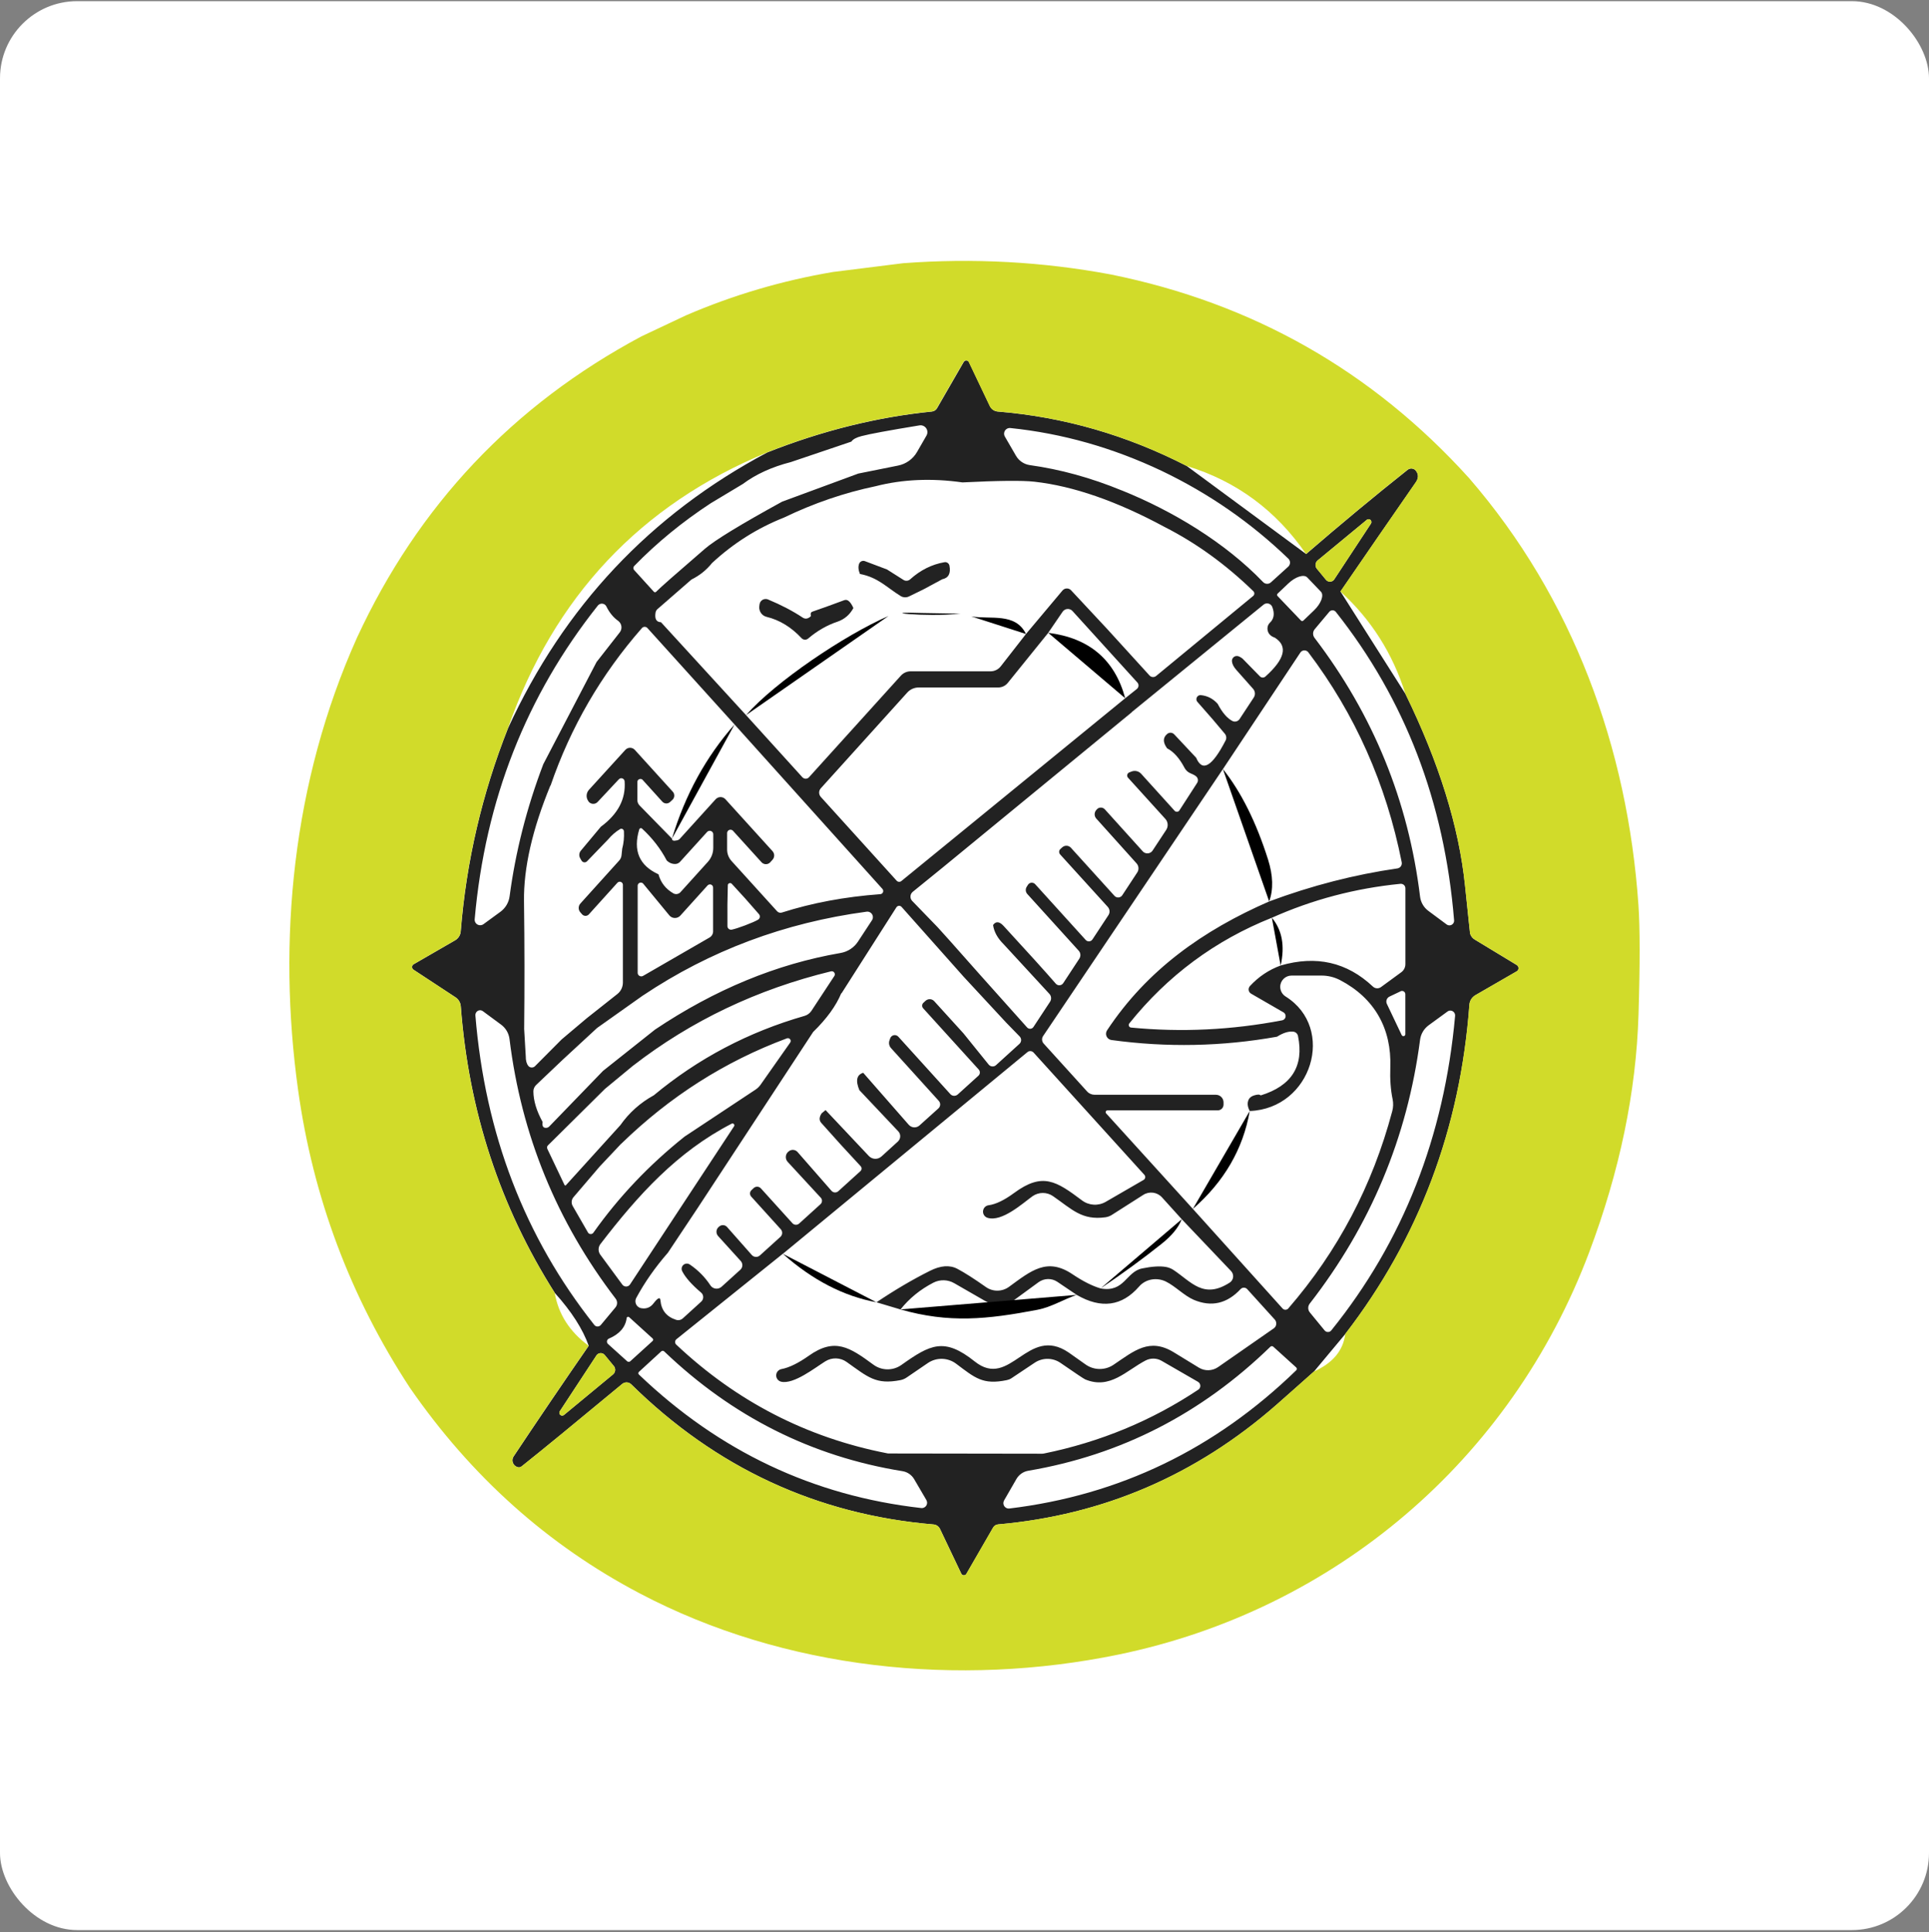
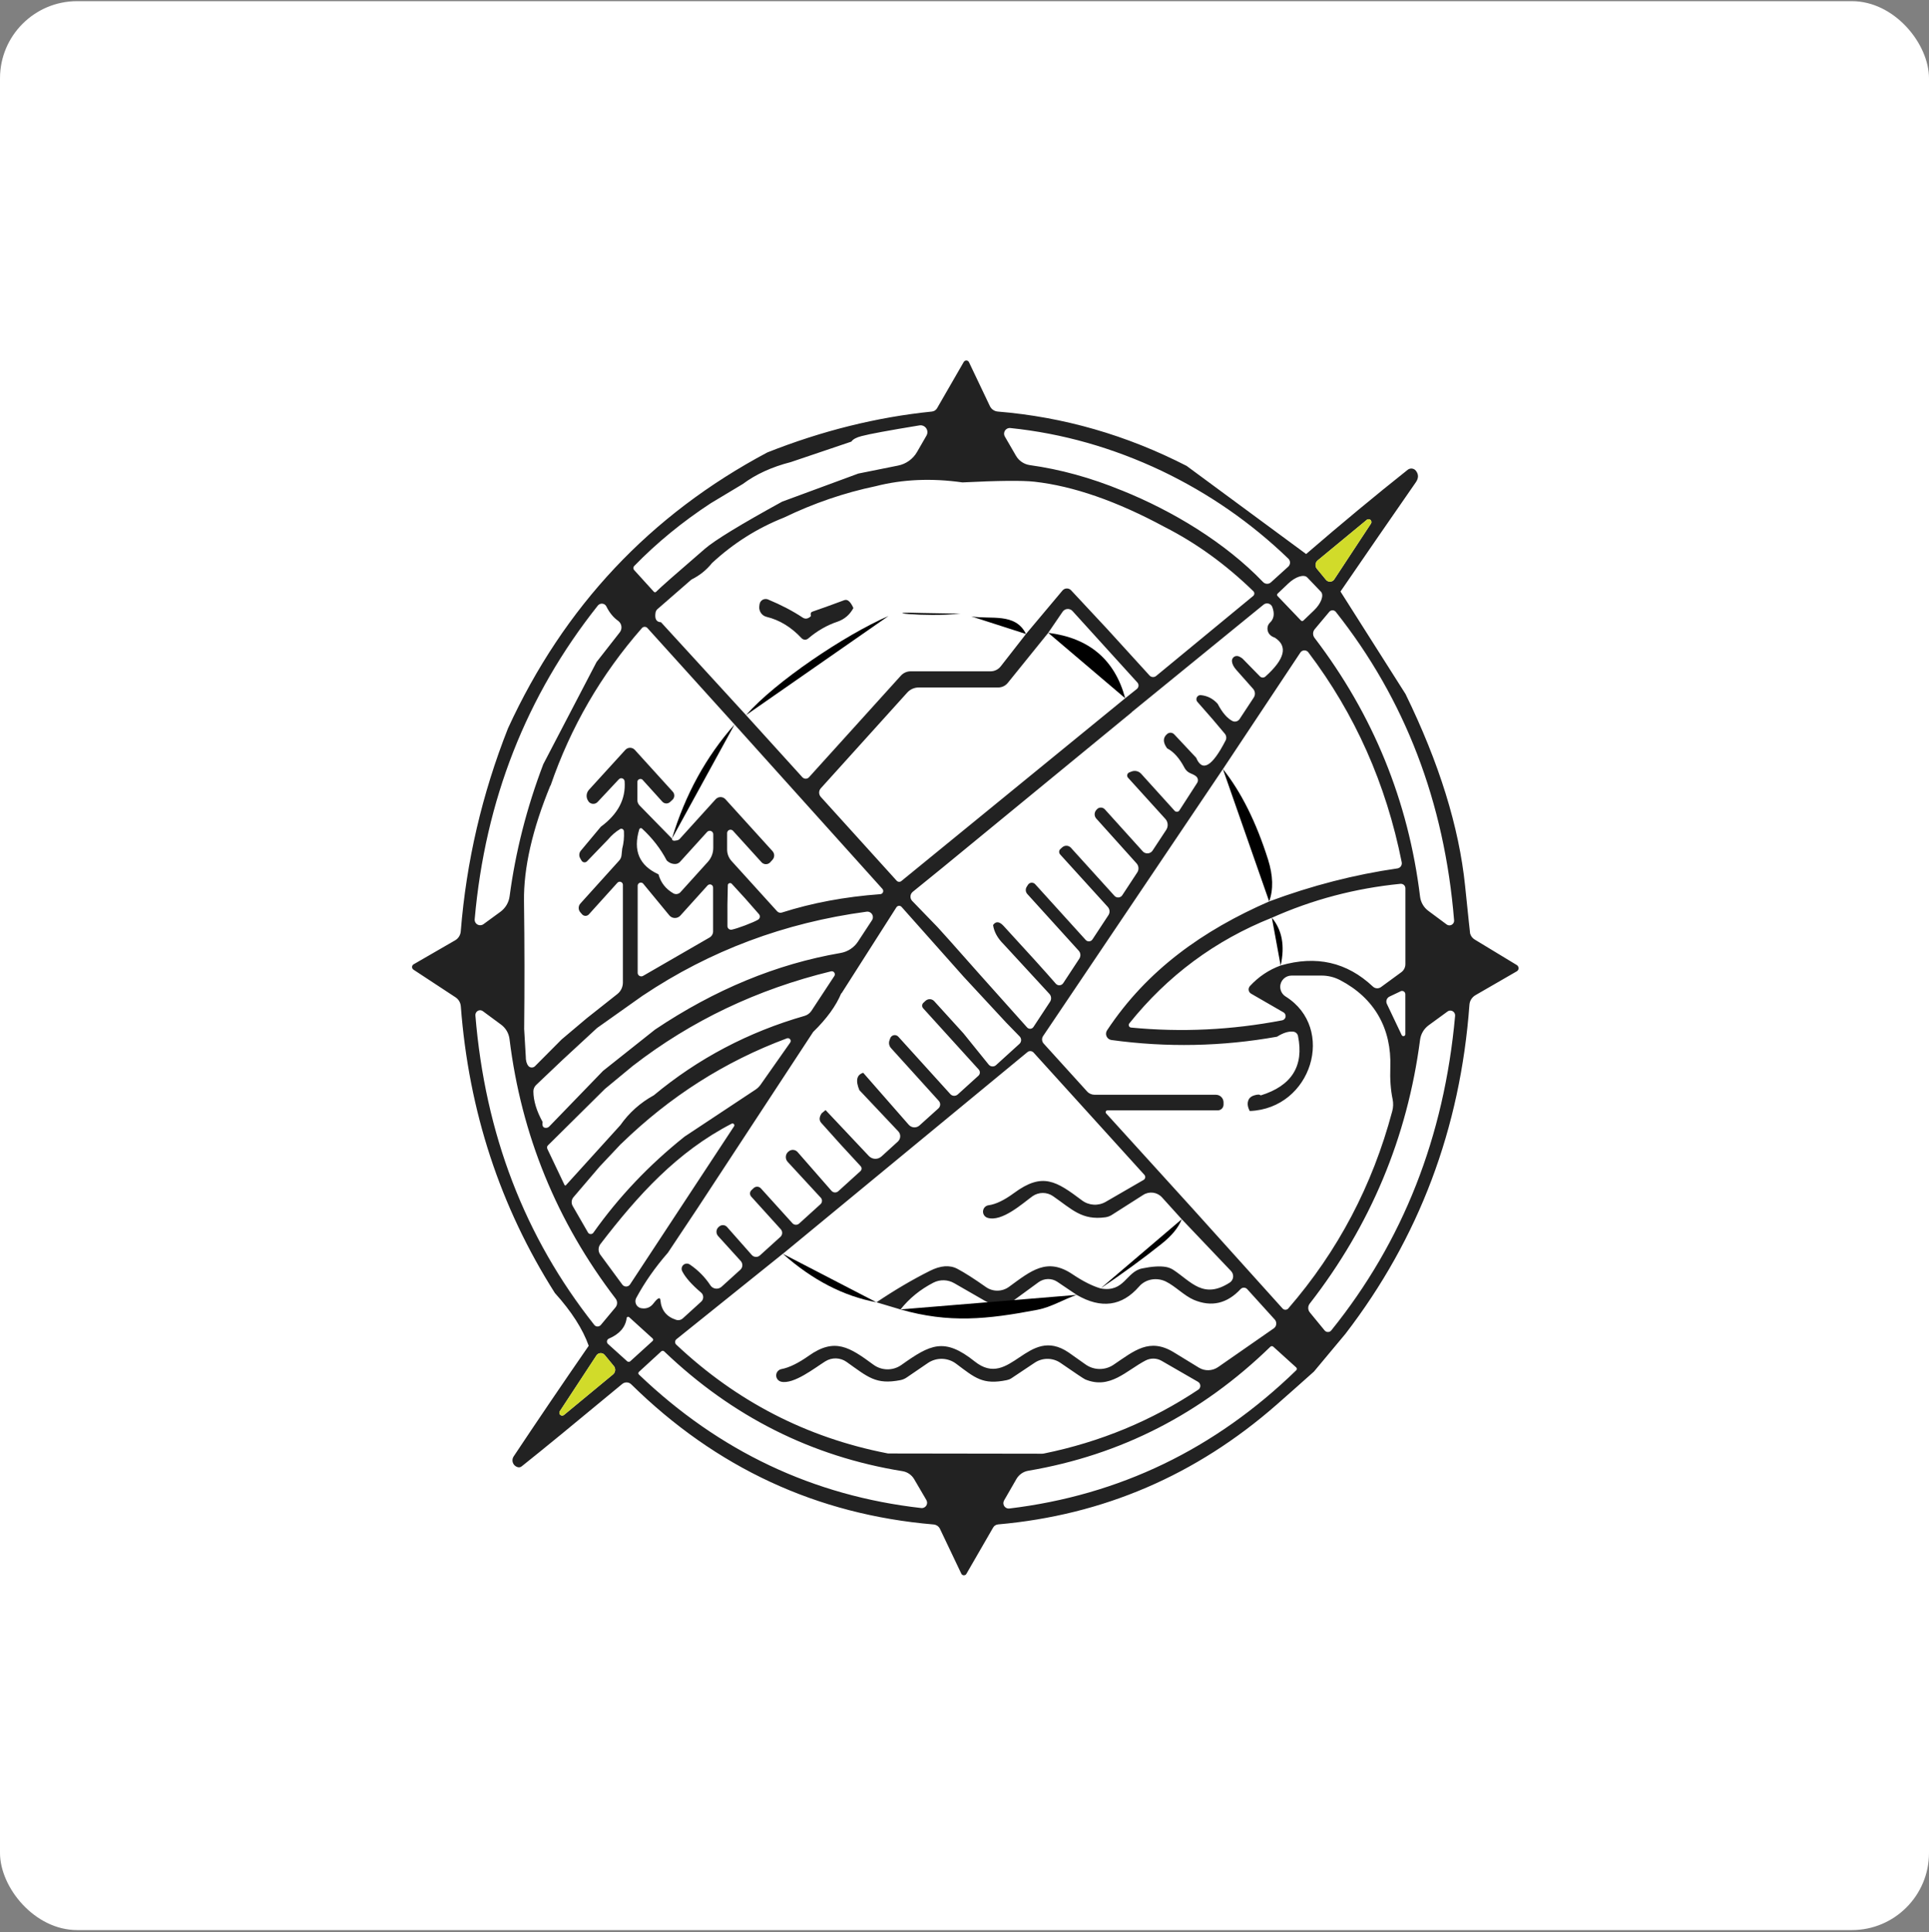
<svg xmlns="http://www.w3.org/2000/svg" width="600" height="601" viewBox="0 0 600 601" fill="none">
  <rect x="0" y="0" width="600" height="601" fill="#808080" stroke="none" />
  <rect y="0.362" width="600" height="600" rx="24" fill="white" />
  <path d="M369.135 144.956L406.265 172.336C417.195 162.906 427.725 154.176 437.835 146.146C438.615 145.516 439.765 145.636 440.395 146.416C440.415 146.436 440.425 146.456 440.445 146.486C441.275 147.586 441.255 148.766 440.375 150.026C432.765 160.986 424.955 172.316 416.945 183.996L437.175 215.876C447.645 237.306 453.815 257.196 455.705 275.546C456.715 285.296 457.225 290.236 457.265 290.366C457.485 291.166 457.995 291.846 458.705 292.256L471.775 300.176C472.315 300.506 472.495 301.206 472.185 301.736C472.085 301.906 471.945 302.036 471.775 302.136L458.925 309.556C457.845 310.186 457.145 311.296 457.055 312.526C454.235 351.036 441.365 385.166 418.465 414.926L408.695 426.636C405.165 429.796 401.285 433.246 397.035 436.976C372.015 458.886 343.145 471.286 310.435 474.176C309.785 474.236 309.215 474.606 308.905 475.156L300.575 489.586C300.325 490.006 299.775 490.136 299.355 489.886C299.205 489.796 299.085 489.666 299.015 489.516L292.385 475.586C292.015 474.796 291.255 474.276 290.395 474.196C254.105 471.116 222.755 456.586 196.345 430.606C195.585 429.856 194.375 429.806 193.545 430.486C178.925 442.616 168.535 451.136 162.355 456.046C161.955 456.386 161.535 456.496 161.085 456.386C159.895 456.086 159.165 454.886 159.465 453.706C159.525 453.456 159.635 453.226 159.775 453.016C167.085 442.026 174.865 430.556 183.115 418.616C181.275 413.416 177.765 407.936 172.585 402.196C155.555 375.366 145.805 345.646 143.335 313.036C143.255 311.886 142.645 310.846 141.685 310.216L128.615 301.626C128.165 301.326 128.035 300.726 128.325 300.266C128.415 300.136 128.525 300.026 128.665 299.946L141.545 292.506C142.565 291.926 143.225 290.876 143.315 289.706C145.055 267.976 149.955 246.916 158.015 226.536C175.395 188.686 202.285 160.076 238.685 140.726C255.685 133.996 272.735 129.756 289.865 128.016C290.525 127.956 291.125 127.576 291.465 126.986L299.775 112.576C300.035 112.146 300.585 111.996 301.025 112.256C301.185 112.346 301.305 112.486 301.385 112.646L307.895 126.316C308.345 127.276 309.275 127.926 310.335 128.016C330.805 129.696 350.425 135.336 369.175 144.966L369.135 144.956ZM264.815 137.366L245.975 143.736C240.105 145.236 235.125 147.506 231.035 150.556L221.075 156.536C212.205 162.346 204.265 168.856 197.255 176.066C196.925 176.406 196.915 176.946 197.235 177.306L203.385 184.076C203.545 184.266 203.845 184.286 204.045 184.116C204.055 184.106 204.075 184.096 204.085 184.076C205.155 182.956 210.215 178.496 219.265 170.696C222.345 168.036 230.345 163.146 243.275 156.046L266.975 147.306L279.355 144.816C281.835 144.316 283.985 142.776 285.245 140.576L288.185 135.476C288.765 134.456 288.415 133.156 287.385 132.566C286.965 132.326 286.475 132.236 286.005 132.316C276.395 133.896 270.395 135.006 268.005 135.646C266.375 136.056 265.315 136.626 264.825 137.346L264.815 137.366ZM348.925 152.546C364.745 158.916 381.075 168.756 392.875 181.056C393.535 181.736 394.605 181.776 395.295 181.156L400.685 176.276C401.395 175.636 401.445 174.546 400.805 173.846C400.785 173.816 400.755 173.796 400.725 173.766C389.135 162.596 376.015 153.496 361.345 146.476C346.125 139.266 330.435 134.816 314.285 133.146C313.315 133.036 312.435 133.736 312.325 134.706C312.285 135.086 312.365 135.466 312.555 135.796L316.005 141.756C316.915 143.336 318.505 144.416 320.315 144.676C329.775 145.986 339.315 148.606 348.915 152.556L348.925 152.546ZM272.405 151.226C262.635 153.266 253.115 156.526 243.845 160.996C235.545 164.286 228.085 168.996 221.465 175.146C219.725 177.316 217.595 179.026 215.075 180.266L204.515 189.456C204.175 189.746 203.955 190.156 203.895 190.606C203.595 192.516 204.155 193.506 205.595 193.546L232.045 222.436L249.565 241.756C250.095 242.336 250.975 242.376 251.545 241.866C251.585 241.836 251.615 241.796 251.645 241.756L280.175 210.206C280.955 209.326 282.065 208.816 283.235 208.816H308.105C309.335 208.816 310.485 208.256 311.245 207.306L319.125 197.206L330.475 183.686C331.115 182.926 332.235 182.826 332.985 183.456C333.045 183.506 333.105 183.556 333.155 183.616L344.385 195.656L357.555 210.116C358.085 210.706 358.995 210.766 359.615 210.256L389.775 185.386C390.205 185.036 390.275 184.406 389.925 183.986C389.905 183.956 389.875 183.926 389.845 183.896C381.305 175.596 372.135 168.956 362.315 163.956C347.395 155.896 333.865 151.186 321.715 149.836C317.995 149.426 310.545 149.496 299.355 150.056C289.765 148.696 280.775 149.086 272.405 151.226ZM426.435 162.856C426.695 162.446 426.575 161.896 426.165 161.636C425.845 161.436 425.445 161.456 425.145 161.686L409.875 174.296C409.075 174.946 408.945 176.116 409.595 176.906C409.595 176.906 409.605 176.926 409.615 176.926L412.435 180.346C412.995 181.026 414.005 181.126 414.695 180.566C414.825 180.466 414.935 180.336 415.025 180.196L426.445 162.846L426.435 162.856ZM397.375 185.406L404.655 193.016C404.855 193.226 405.185 193.236 405.395 193.036L408.695 189.876C410.925 187.746 411.895 185.136 410.855 184.046L406.615 179.616C405.565 178.536 402.925 179.386 400.705 181.506L397.375 184.666C397.175 184.876 397.175 185.206 397.375 185.406ZM168.945 237.786L185.555 205.926L192.765 196.706C193.625 195.616 193.435 194.036 192.345 193.176C192.315 193.156 192.295 193.136 192.265 193.116C190.765 192.046 189.545 190.556 188.605 188.636C188.215 187.856 187.265 187.546 186.485 187.936C186.275 188.036 186.095 188.196 185.945 188.376C163.685 216.396 150.915 248.916 147.645 285.946C147.565 286.896 148.275 287.726 149.225 287.796C149.635 287.826 150.045 287.716 150.375 287.476L155.645 283.626C157.235 282.466 158.275 280.696 158.515 278.746C160.355 264.946 163.825 251.286 168.955 237.786H168.945ZM352.065 221.526L293.035 269.996L283.895 277.416C283.075 278.096 282.955 279.326 283.645 280.146C283.675 280.176 283.695 280.206 283.725 280.236L291.625 288.396L295.315 292.486L304.745 303.116L319.465 319.586C319.935 320.106 320.735 320.146 321.245 319.686C321.325 319.616 321.395 319.536 321.455 319.436L326.605 311.606C327.105 310.846 327.035 309.836 326.415 309.166L312.145 293.676C310.275 291.826 309.195 289.846 308.885 287.736C309.765 286.496 310.865 286.596 312.185 288.046C319.735 296.246 325.135 302.226 328.395 305.976C328.925 306.586 329.845 306.646 330.455 306.106C330.555 306.016 330.645 305.916 330.715 305.806L335.715 298.196C336.215 297.416 336.145 296.406 335.525 295.726L319.535 278.086C318.965 277.456 318.905 276.516 319.365 275.816L319.745 275.216C320.165 274.556 321.045 274.376 321.715 274.806C321.815 274.876 321.915 274.956 321.995 275.046L337.695 292.376C338.195 292.926 339.035 292.966 339.575 292.476C339.665 292.396 339.735 292.306 339.805 292.206L344.755 284.686C345.295 283.886 345.215 282.816 344.565 282.096L329.745 265.776C329.305 265.266 329.345 264.516 329.845 264.076L330.395 263.576C331.175 262.866 332.385 262.916 333.095 263.696L346.665 278.676C347.245 279.296 348.215 279.326 348.835 278.756C348.925 278.676 348.995 278.586 349.065 278.486L353.735 271.376C354.315 270.506 354.225 269.336 353.515 268.556L340.995 254.626C340.285 253.836 340.315 252.626 341.065 251.876L341.115 251.826C341.675 251.106 342.725 250.996 343.455 251.566C343.525 251.626 343.595 251.686 343.655 251.756L355.455 264.826C356.185 265.616 357.405 265.666 358.195 264.936C358.305 264.836 358.405 264.716 358.495 264.586L362.735 258.146C363.435 257.076 363.335 255.666 362.475 254.726L350.865 241.916C350.475 241.496 350.515 240.846 350.945 240.456C351.045 240.366 351.165 240.296 351.295 240.246L352.035 239.956C353.065 239.596 354.205 239.876 354.935 240.676L365.375 252.216C365.725 252.596 366.315 252.616 366.695 252.266C366.745 252.216 366.795 252.156 366.835 252.096L372.365 243.526C372.755 242.906 372.665 242.106 372.145 241.586C371.885 241.296 371.285 240.956 370.325 240.556C369.525 240.236 368.865 239.636 368.455 238.876C366.875 235.856 365.065 233.826 363.025 232.776C361.665 230.906 361.685 229.406 363.075 228.276C363.725 227.746 364.675 227.816 365.255 228.446L372.055 235.696C373.965 240.256 377.025 238.466 381.225 230.306C381.555 229.636 381.465 228.836 380.985 228.246L377.175 223.726L372.455 218.336C371.985 217.816 372.035 217.016 372.555 216.546C372.825 216.306 373.175 216.196 373.525 216.226C375.585 216.436 377.325 217.336 378.745 218.926C380.165 221.636 381.685 223.416 383.315 224.266C384.095 224.656 385.045 224.416 385.545 223.696L389.975 216.966C390.515 216.126 390.435 215.036 389.785 214.286L384.545 208.376C383.715 207.446 383.265 206.556 383.185 205.696C383.125 204.856 383.755 204.116 384.585 204.056C384.685 204.056 384.785 204.056 384.885 204.056C385.285 204.106 385.815 204.366 386.465 204.846L391.895 210.396C392.345 210.866 393.095 210.886 393.595 210.446C399.655 205.016 400.645 200.986 396.535 198.356C395.055 197.846 394.285 196.916 394.235 195.576C394.205 194.866 394.485 194.176 395.005 193.686C396.265 192.506 396.515 190.886 395.745 188.826C395.405 187.926 394.405 187.466 393.515 187.796C393.335 187.866 393.165 187.956 393.015 188.086L352.055 221.476L352.065 221.526ZM326.045 196.846L313.475 212.406C312.745 213.316 311.645 213.846 310.485 213.846H285.755C284.415 213.846 283.125 214.406 282.215 215.406L255.305 245.206C254.615 245.966 254.615 247.126 255.305 247.886L278.905 273.956C279.285 274.366 279.925 274.416 280.365 274.056L349.975 217.206L353.615 214.306C354.205 213.816 354.305 212.956 353.825 212.366C353.815 212.346 353.795 212.336 353.785 212.316L333.605 190.076C332.885 189.266 331.635 189.206 330.835 189.926C330.715 190.036 330.605 190.156 330.515 190.286L326.035 196.846H326.045ZM415.495 190.336C415.055 189.766 414.245 189.676 413.665 190.116C413.595 190.166 413.535 190.226 413.485 190.286L408.935 195.716C408.285 196.486 408.265 197.596 408.865 198.396C427.135 222.336 438.085 249.186 441.705 278.946C441.935 280.706 442.865 282.296 444.295 283.346L449.965 287.556C450.615 288.036 451.525 287.896 452.005 287.246C452.215 286.966 452.315 286.616 452.285 286.266C449.285 249.486 437.025 217.506 415.495 190.326V190.336ZM171.195 244.336C165.575 257.996 162.845 269.996 162.985 280.336C163.165 293.806 163.175 307.046 163.035 320.076L163.535 328.546C163.515 329.886 163.795 330.896 164.345 331.566C164.835 332.156 165.715 332.226 166.305 331.736C166.335 331.716 166.355 331.686 166.385 331.666L174.695 323.316L182.495 316.736L192.025 309.196C193.115 308.336 193.745 307.016 193.745 305.626V275.276C193.765 274.736 193.335 274.286 192.795 274.266C192.505 274.266 192.215 274.386 192.025 274.606L183.165 284.416C182.645 284.996 181.755 285.046 181.175 284.526C181.135 284.486 181.095 284.456 181.065 284.416L180.535 283.816C179.815 283.026 179.815 281.826 180.535 281.036L192.595 267.676C192.995 267.226 193.255 266.666 193.315 266.076L193.535 263.996C193.995 262.276 194.175 260.456 194.065 258.536C194.025 258.086 193.645 257.756 193.205 257.786C193.085 257.786 192.965 257.836 192.865 257.896C191.505 258.706 190.255 259.796 189.105 261.156L182.595 267.906C182.185 268.336 181.505 268.346 181.075 267.936C181.005 267.866 180.945 267.796 180.895 267.716L180.465 266.976C180.025 266.216 180.105 265.256 180.685 264.586L186.885 257.166C192.215 253.236 194.685 248.536 194.285 243.046C194.235 242.466 193.735 242.036 193.165 242.076C192.905 242.096 192.665 242.216 192.485 242.406L185.875 249.466C185.175 250.206 184.005 250.236 183.255 249.536C183.175 249.456 183.095 249.366 183.025 249.276L183.005 249.206C182.215 248.136 182.295 246.656 183.195 245.666L194.515 233.246C195.255 232.436 196.515 232.386 197.325 233.126C197.375 233.166 197.415 233.216 197.465 233.266L209.265 246.266C209.935 246.996 209.875 248.146 209.135 248.816C209.135 248.816 209.135 248.816 209.125 248.816L208.405 249.486C207.715 250.106 206.655 250.056 206.015 249.366L199.915 242.616C199.565 242.216 198.965 242.186 198.565 242.536C198.355 242.716 198.235 242.986 198.245 243.266V248.846C198.245 249.476 198.485 250.076 198.915 250.526L209.045 260.886C208.965 261.476 209.495 261.646 210.645 261.386C210.975 261.306 211.275 261.126 211.505 260.856L222.585 248.626C223.345 247.776 224.645 247.706 225.495 248.466C225.555 248.516 225.605 248.566 225.655 248.626L240.285 264.756C240.975 265.516 240.975 266.676 240.285 267.436L239.595 268.206C238.915 268.956 237.745 269.016 236.995 268.336C236.955 268.296 236.905 268.256 236.865 268.206L227.985 258.416C227.585 257.996 226.915 257.976 226.495 258.376C226.295 258.566 226.175 258.836 226.165 259.116V264.266C226.165 265.576 226.655 266.846 227.555 267.836L241.705 283.446C242.075 283.866 242.665 284.026 243.185 283.856C252.585 280.856 262.785 278.946 273.805 278.136C274.345 278.096 274.755 277.636 274.715 277.086C274.705 276.866 274.615 276.666 274.475 276.506L228.515 225.396L201.375 195.356C200.945 194.886 200.225 194.846 199.755 195.276C199.715 195.306 199.685 195.346 199.655 195.376C186.965 209.846 177.495 226.186 171.245 244.376L171.195 244.336ZM380.385 239.216L324.445 322.276C323.965 322.996 324.035 323.946 324.615 324.596L338.115 339.486C338.705 340.156 339.575 340.536 340.485 340.536H378.205C379.515 340.536 380.575 341.596 380.575 342.906V343.576C380.575 344.566 379.785 345.376 378.805 345.376H344.455C344.135 345.386 343.895 345.656 343.905 345.966C343.905 346.096 343.965 346.226 344.055 346.326L371.035 376.036L398.925 407.006C399.365 407.506 400.125 407.546 400.625 407.096C400.665 407.056 400.705 407.026 400.735 406.976C416.115 389.216 426.895 368.776 433.045 345.646C433.375 344.436 433.415 343.166 433.165 341.936C432.555 339.016 432.315 335.706 432.445 332.006C432.875 319.966 427.565 310.486 416.815 304.866C415.035 303.936 413.055 303.456 411.045 303.456H401.735C399.795 303.456 398.205 305.016 398.205 306.956C398.205 308.176 398.835 309.316 399.875 309.966C415.625 319.806 408.035 344.846 388.725 345.586C387.995 344.226 387.885 343.026 388.415 341.976C388.715 341.406 389.265 340.986 390.065 340.736C391.155 340.396 391.835 340.396 392.125 340.736C401.775 337.756 405.645 331.596 403.735 322.256C403.585 321.516 402.955 320.956 402.205 320.896C400.765 320.756 399.105 321.276 397.205 322.476C380.095 325.526 362.935 325.866 345.715 323.506C344.645 323.356 343.895 322.366 344.035 321.306C344.075 321.016 344.185 320.736 344.345 320.486C356.815 301.646 374.245 289.366 394.775 280.396C408.025 275.466 421.315 272.046 434.655 270.126C435.535 269.996 436.135 269.176 436.005 268.286C436.005 268.266 436.005 268.236 435.995 268.216C431.145 243.846 421.465 222.086 406.955 202.916C406.445 202.246 405.485 202.106 404.825 202.606C404.685 202.716 404.565 202.846 404.465 202.986L380.385 239.226V239.216ZM204.825 271.986C205.525 274.536 207.055 276.506 209.425 277.876C210.155 278.296 211.085 278.146 211.655 277.516L220.205 268.056C221.265 266.866 221.855 265.336 221.855 263.746V259.556C221.875 258.946 221.395 258.446 220.785 258.426C220.455 258.426 220.135 258.556 219.915 258.816L211.535 268.056C211.165 268.466 210.665 268.716 210.125 268.746C209.105 268.796 208.185 268.426 207.375 267.646C205.475 264.006 202.915 260.706 199.695 257.736C199.485 257.536 199.145 257.556 198.955 257.766C198.905 257.826 198.865 257.896 198.835 257.976C196.845 264.586 198.835 269.246 204.845 271.976L204.825 271.986ZM231.785 287.836C233.695 287.106 235.045 286.516 235.805 286.066C236.335 285.746 236.505 285.056 236.185 284.516C236.155 284.466 236.125 284.426 236.095 284.386C233.125 280.936 230.305 277.786 227.625 274.926C227.405 274.686 227.135 274.626 226.835 274.736C226.535 274.846 226.385 275.066 226.385 275.386C226.255 279.316 226.215 283.546 226.265 288.096C226.275 288.716 226.795 289.206 227.415 289.196C227.475 289.196 227.545 289.196 227.605 289.176C228.465 288.996 229.865 288.556 231.795 287.836H231.785ZM395.605 285.466C377.955 292.506 363.175 303.466 351.245 318.356C350.975 318.696 351.035 319.196 351.385 319.466C351.495 319.556 351.635 319.606 351.775 319.626C367.395 321.146 383.075 320.396 398.815 317.376C399.535 317.226 400.005 316.516 399.855 315.786C399.775 315.416 399.545 315.096 399.225 314.906L389.145 309.086C388.415 308.666 388.155 307.726 388.585 306.996C388.645 306.896 388.715 306.806 388.785 306.716C391.485 303.796 394.665 301.666 398.335 300.326C409.405 297.106 418.975 299.286 427.035 306.886C427.715 307.526 428.765 307.596 429.525 307.056L435.865 302.416C436.665 301.826 437.135 300.896 437.135 299.906V276.306C437.135 275.536 436.515 274.916 435.735 274.916C435.695 274.916 435.655 274.916 435.605 274.916C421.565 276.306 408.225 279.826 395.605 285.476V285.466ZM221.795 276.106C221.815 275.566 221.385 275.116 220.845 275.096C220.555 275.096 220.265 275.216 220.075 275.436L211.625 284.796C210.785 285.726 209.345 285.806 208.415 284.966C208.335 284.886 208.255 284.806 208.175 284.716L200.065 274.876C199.715 274.466 199.095 274.426 198.685 274.776C198.475 274.956 198.355 275.216 198.345 275.496V302.596C198.345 303.206 198.835 303.696 199.455 303.706C199.655 303.706 199.845 303.656 200.025 303.556L220.705 291.616C221.385 291.216 221.805 290.486 221.805 289.706V276.106H221.795ZM261.675 308.946C260.035 312.906 257.115 316.916 252.935 320.986L217.005 375.756L207.745 389.666C203.815 394.166 200.535 398.846 197.905 403.716C197.325 404.786 197.725 406.126 198.795 406.696C198.985 406.796 199.195 406.876 199.415 406.916C200.995 407.206 202.275 406.716 203.245 405.456C204.605 403.686 205.325 403.356 205.425 404.476C205.695 407.576 207.335 409.596 210.335 410.556C211.035 410.776 211.795 410.616 212.345 410.126L218.085 404.906C218.865 404.216 218.945 403.026 218.265 402.256C218.205 402.186 218.135 402.126 218.065 402.066C215.145 399.576 213.185 397.366 212.205 395.436C211.785 394.646 212.085 393.656 212.875 393.236C213.425 392.946 214.095 392.986 214.595 393.356C217.185 395.126 219.305 397.286 220.965 399.816C221.665 400.876 223.085 401.166 224.145 400.476C224.245 400.406 224.345 400.336 224.435 400.256L230.275 394.966C231.065 394.256 231.115 393.036 230.405 392.246L223.365 384.486C222.635 383.666 222.685 382.426 223.495 381.696C223.505 381.686 223.525 381.676 223.535 381.666L223.585 381.616C224.275 380.926 225.385 380.906 226.075 381.586C226.095 381.606 226.125 381.636 226.145 381.666L233.825 390.356C234.465 391.096 235.585 391.176 236.325 390.536C236.335 390.526 236.355 390.516 236.365 390.506L242.735 384.736C243.425 384.116 243.475 383.056 242.855 382.366L233.665 372.216C233.125 371.626 233.165 370.726 233.735 370.206C233.735 370.206 233.755 370.196 233.755 370.186L234.445 369.536C235.095 368.956 236.085 369.006 236.675 369.656L246.485 380.496C247.035 381.096 247.965 381.136 248.565 380.596L255.195 374.586C255.785 374.056 255.835 373.156 255.315 372.576C255.315 372.576 255.305 372.556 255.295 372.556L245.005 361.406C244.185 360.516 244.235 359.136 245.125 358.296L245.225 358.226C246.025 357.466 247.275 357.506 248.035 358.296C248.055 358.316 248.075 358.346 248.095 358.366L258.625 370.406C259.165 371.026 260.095 371.096 260.715 370.556C260.725 370.546 260.735 370.536 260.755 370.526L267.645 364.276C268.085 363.876 268.105 363.186 267.705 362.756C263.585 358.356 259.505 353.856 255.445 349.276C254.745 348.476 254.785 347.486 255.565 346.306L256.785 345.296L270.235 359.566C271.275 360.686 273.025 360.756 274.165 359.736L279.265 355.096C280.185 354.256 280.255 352.846 279.425 351.936C279.425 351.936 279.415 351.916 279.405 351.916L267.295 339.086C266.065 336.116 266.465 334.326 268.495 333.696L282.665 349.876C283.535 350.856 285.025 350.946 285.995 350.086C285.995 350.086 286.015 350.076 286.015 350.066L291.905 344.756C292.565 344.136 292.615 343.106 292.005 342.436L277.145 326.016C276.565 325.376 276.375 324.486 276.645 323.666L276.885 322.996C277.155 322.206 278.015 321.786 278.805 322.066C279.045 322.146 279.255 322.286 279.425 322.476L295.605 340.336C296.195 340.996 297.225 341.036 297.905 340.436L304.345 334.596C304.885 334.106 304.925 333.266 304.445 332.706L287.135 313.626C286.685 313.126 286.725 312.356 287.235 311.906L287.885 311.306C288.665 310.596 289.875 310.646 290.585 311.426L299.655 321.406L307.505 331.126C308.045 331.806 309.045 331.926 309.725 331.386C309.755 331.366 309.775 331.346 309.805 331.316L317.085 324.706C317.735 324.106 317.795 323.106 317.205 322.456C317.205 322.456 317.185 322.436 317.185 322.426L312.905 318.026L299.785 303.876L280.425 282.096C280.045 281.676 279.385 281.646 278.975 282.036C278.905 282.096 278.855 282.166 278.805 282.246L261.735 309.006L261.675 308.946ZM199.995 309.636L185.705 319.766L175.055 329.606L166.745 337.506C166.195 338.036 165.895 338.766 165.905 339.516C165.935 342.416 166.895 345.576 168.775 348.996C168.555 350.336 168.985 350.946 170.065 350.816C170.335 350.766 170.575 350.646 170.785 350.456L187.565 333.106L203.745 320.256C222.335 307.796 241.565 299.856 261.435 296.436C263.665 296.056 265.635 294.766 266.865 292.896L271.225 286.246C271.745 285.456 271.535 284.386 270.735 283.856C270.385 283.626 269.965 283.526 269.545 283.586C244.015 287.016 220.825 295.706 199.985 309.656L199.995 309.636ZM196.955 331.446L188.145 338.726L170.435 356.276C170.145 356.546 170.075 356.976 170.245 357.356L175.585 368.586C175.655 368.726 175.825 368.786 175.955 368.726C175.985 368.706 176.015 368.686 176.035 368.656L192.955 349.986C195.695 346.096 199.175 342.996 203.365 340.696C217.125 329.256 232.755 321.016 250.255 315.996C251.115 315.746 251.865 315.206 252.365 314.466L259.525 303.576C259.805 303.126 259.665 302.536 259.215 302.256C259.005 302.126 258.745 302.086 258.495 302.136C235.515 307.726 215.005 317.496 196.955 331.456V331.446ZM435.655 308.346L432.185 309.996C431.335 310.406 430.975 311.416 431.375 312.266L435.995 321.986C436.155 322.276 436.515 322.386 436.805 322.226C436.995 322.126 437.115 321.936 437.115 321.716V309.266C437.115 308.696 436.655 308.236 436.085 308.236C435.935 308.236 435.795 308.266 435.655 308.326V308.346ZM184.845 412.116C185.275 412.686 186.095 412.786 186.675 412.336C186.755 412.276 186.825 412.216 186.885 412.136L191.435 406.676C192.085 405.896 192.115 404.776 191.505 403.976C173.155 379.976 162.145 353.036 158.475 323.166C158.245 321.396 157.315 319.796 155.885 318.736L150.185 314.526C149.535 314.046 148.615 314.196 148.145 314.866C147.945 315.146 147.845 315.496 147.865 315.846C150.895 352.736 163.225 384.836 184.845 412.116ZM414.085 413.836C436.365 386.216 449.205 353.606 452.595 316.006C452.675 315.176 452.065 314.436 451.255 314.356C450.885 314.316 450.525 314.416 450.225 314.646L444.385 318.906C442.915 319.976 441.945 321.606 441.705 323.406C437.735 353.826 426.285 381.186 407.375 405.506C406.745 406.326 406.765 407.466 407.425 408.256L412.025 413.856C412.505 414.416 413.345 414.496 413.895 414.026C413.965 413.966 414.025 413.906 414.075 413.836H414.085ZM193.175 355.796L186.525 362.856L178.385 372.386C177.725 373.146 177.625 374.246 178.125 375.116L182.885 383.376C183.175 383.856 183.785 384.006 184.265 383.716C184.385 383.646 184.485 383.556 184.565 383.446C192.435 372.326 201.885 362.356 212.935 353.546L235.055 338.896C235.645 338.496 236.155 337.996 236.565 337.416L245.785 324.296C246.065 323.906 245.975 323.376 245.585 323.096C245.345 322.926 245.035 322.886 244.755 322.986C225.505 330.136 208.325 341.076 193.195 355.806L193.175 355.796ZM243.485 389.996L210.405 416.566C209.925 416.956 209.845 417.666 210.235 418.136C210.265 418.176 210.305 418.206 210.335 418.246C229.055 435.896 250.905 447.166 275.875 452.046C276.045 452.096 276.235 452.116 276.425 452.116L324.105 452.186C324.315 452.186 324.525 452.166 324.755 452.116C342.225 448.546 358.215 441.926 372.705 432.276C373.375 431.846 373.545 430.946 373.105 430.276C372.975 430.086 372.805 429.926 372.615 429.816L361.295 423.286C359.785 422.416 357.935 422.376 356.365 423.166C350.285 426.326 345.285 432.286 337.555 429.076C337.105 428.886 334.565 427.186 329.915 423.976C327.505 422.286 324.305 422.246 321.845 423.876L314.595 428.716C314.185 428.986 313.715 429.176 313.205 429.286C305.665 430.866 303.275 428.596 297.385 424.186C294.805 422.256 291.285 422.166 288.625 423.966L282.065 428.446C281.445 428.876 280.755 429.166 280.035 429.306C272.425 430.766 270.055 428.416 263.325 423.636C261.365 422.246 258.765 422.166 256.715 423.446C253.485 425.456 246.905 430.696 242.955 429.786C241.875 429.516 241.215 428.426 241.485 427.356C241.675 426.596 242.285 426.016 243.055 425.866C245.445 425.416 248.285 424.036 251.555 421.726C259.645 415.986 264.265 419.046 271.685 424.506C274.275 426.396 277.775 426.426 280.375 424.576C289.375 418.186 293.685 415.906 303.185 423.496C314.295 432.356 319.605 412.026 332.385 420.696C332.575 420.826 334.335 422.066 337.655 424.426C340.245 426.266 343.715 426.306 346.345 424.526C352.785 420.196 357.495 415.976 365.155 420.676C370.055 423.696 372.645 425.276 372.935 425.436C374.765 426.546 377.095 426.466 378.875 425.246L396.185 413.206C397.025 412.626 397.225 411.476 396.645 410.636C396.595 410.566 396.545 410.506 396.495 410.446L387.925 400.986C387.405 400.426 386.535 400.386 385.975 400.896C385.955 400.916 385.935 400.936 385.905 400.956C381.675 405.506 376.825 406.626 371.355 404.336C368.365 403.066 365.535 400.056 362.645 398.636C359.735 397.226 356.305 397.866 354.295 400.196C348.965 406.326 342.505 407.186 334.905 402.786L328.875 398.716C327.105 397.526 324.775 397.576 323.035 398.836L315.665 404.226C312.975 406.186 309.365 406.376 306.475 404.706L296.825 399.156C294.825 397.996 292.375 397.926 290.315 398.986C286.215 401.106 282.805 403.886 280.095 407.316L272.625 405.086C278.325 401.256 283.865 397.996 289.265 395.296C292.565 393.636 295.405 393.426 297.785 394.676C300.055 395.876 303.015 397.766 306.665 400.346C308.825 401.866 311.705 401.836 313.845 400.276C320.695 395.276 325.665 391.036 333.565 396.346C336.865 398.566 339.795 400.036 342.345 400.776C349.745 402.136 350.265 395.556 355.245 394.556C358.275 393.936 360.715 393.776 362.545 394.076C363.425 394.216 364.265 394.546 365.015 395.036C370.525 398.696 374.325 404.226 382.485 398.966C383.575 398.266 383.895 396.816 383.185 395.726C383.105 395.606 383.015 395.486 382.915 395.376L367.595 379.266L361.445 372.466C359.955 370.806 357.485 370.476 355.605 371.676L345.795 377.926C345.195 378.306 344.515 378.546 343.805 378.646C336.505 379.626 333.515 376.226 327.555 372.086C325.635 370.736 323.065 370.746 321.135 372.106C318.095 374.306 311.635 380.196 307.155 378.806C306.095 378.466 305.515 377.336 305.855 376.276C306.085 375.546 306.715 375.016 307.465 374.906C309.735 374.606 312.385 373.326 315.435 371.076C324.265 364.586 328.505 367.346 336.525 373.376C338.685 375.006 341.605 375.186 343.945 373.826L355.695 367.026C356.185 366.746 356.365 366.116 356.085 365.626C356.045 365.566 356.005 365.506 355.955 365.446L321.485 327.406C320.975 326.856 320.135 326.796 319.575 327.266L243.505 390.006L243.485 389.996ZM227.595 349.516C210.625 358.296 198.485 371.686 186.755 386.976C186.015 387.946 185.995 389.276 186.705 390.256L193.555 399.566C194.045 400.226 194.965 400.376 195.615 399.896C195.755 399.796 195.875 399.666 195.975 399.516L228.335 350.326C228.495 350.056 228.415 349.706 228.135 349.536C227.965 349.436 227.765 349.426 227.585 349.506L227.595 349.516ZM194.915 410.006C194.545 412.826 192.715 414.956 189.405 416.376C188.885 416.606 188.645 417.206 188.875 417.726C188.935 417.856 189.015 417.976 189.125 418.066L195.065 423.426C195.355 423.676 195.775 423.676 196.045 423.426L202.985 417.126C203.205 416.936 203.225 416.596 203.035 416.386C203.025 416.366 203.005 416.356 202.985 416.336L195.685 409.706C195.475 409.546 195.185 409.566 195.015 409.756C194.955 409.826 194.925 409.906 194.915 409.986V410.006ZM312.325 466.716C311.855 467.516 312.125 468.536 312.915 469.006C313.235 469.196 313.605 469.276 313.975 469.226C348.185 465.096 377.925 450.766 403.185 426.236C403.425 426.006 403.435 425.626 403.205 425.386C403.195 425.376 403.175 425.356 403.165 425.346L396.055 418.906C395.785 418.656 395.375 418.666 395.125 418.926C373.695 439.756 348.595 452.606 319.845 457.486C318.295 457.746 316.945 458.686 316.155 460.046L312.325 466.696V466.716ZM288.155 466.616L284.345 460.106C283.565 458.776 282.225 457.856 280.705 457.616C252.475 453.056 227.775 440.636 206.595 420.366C206.345 420.126 205.945 420.116 205.685 420.346L198.745 426.716C198.505 426.926 198.485 427.286 198.695 427.526C198.715 427.546 198.725 427.556 198.745 427.576C223.705 451.446 252.975 465.286 286.545 469.086C287.455 469.176 288.265 468.526 288.355 467.616C288.395 467.266 288.315 466.926 288.145 466.626L288.155 466.616ZM174.115 438.976C173.855 439.386 173.975 439.936 174.385 440.196C174.705 440.396 175.105 440.376 175.405 440.146L190.655 427.536C191.455 426.886 191.585 425.716 190.935 424.926C190.935 424.926 190.925 424.906 190.915 424.906L188.095 421.486C187.535 420.806 186.525 420.706 185.835 421.266C185.705 421.366 185.595 421.496 185.505 421.636L174.115 438.986V438.976Z" fill="#222222" />
  <path d="M298.735 190.886C287.355 191.986 271.695 190.176 287.075 190.696L298.735 190.886Z" fill="black" />
  <path d="M276.355 191.606C262.665 197.576 241.155 212.066 232.045 222.446L276.355 191.606Z" fill="black" />
  <path d="M319.125 197.206C315.825 190.436 308.045 192.776 302.105 191.726L319.125 197.206Z" fill="black" />
  <path d="M349.985 217.196C346.765 205.216 338.785 198.426 326.045 196.846L349.985 217.196Z" fill="black" />
  <path d="M228.475 225.356C219.605 235.376 213.115 247.206 209.015 260.856L228.475 225.356Z" fill="black" />
  <path d="M394.765 280.386C396.105 276.716 395.995 272.386 394.425 267.386C390.735 255.736 386.055 246.346 380.375 239.216" fill="black" />
  <path d="M397.185 322.476L392.115 340.736L397.185 322.476Z" fill="black" />
-   <path d="M388.715 345.596C386.655 357.416 380.755 367.566 371.025 376.046L388.715 345.596Z" fill="black" />
  <path d="M398.335 300.326C399.705 294.246 398.795 289.296 395.605 285.466L398.335 300.326Z" fill="black" />
  <path d="M367.575 379.246C366.555 381.846 364.455 384.406 361.275 386.926C355.605 391.446 349.295 396.056 342.315 400.766" fill="black" />
  <path d="M272.595 405.076C262.365 403.176 252.665 398.146 243.485 389.996L272.595 405.076Z" fill="black" />
  <path d="M280.065 407.306C295.195 411.636 307.065 410.416 322.745 407.406C327.055 406.566 330.645 404.246 334.885 402.786" fill="black" />
-   <path d="M345.605 85.396C389.725 94.336 426.835 115.426 456.915 148.686C489.225 186.006 506.245 232.486 509.625 281.556C510.115 288.646 510.125 299.986 509.645 315.596C508.915 339.646 503.795 364.286 494.305 389.516C469.965 454.166 415.195 500.746 347.935 514.656C298.265 524.896 244.075 519.376 198.975 495.626C170.395 480.596 146.565 459.266 127.475 431.646C108.965 403.386 97.375 372.506 92.715 339.006C86.295 292.806 90.825 243.376 111.055 198.326C130.095 157.206 159.575 125.976 199.505 104.636L213.345 98.106C227.995 91.786 243.245 87.286 259.085 84.606L280.895 81.876C302.755 80.236 324.335 81.406 345.625 85.396H345.605ZM238.655 140.716C199.195 157.036 172.305 185.646 157.985 226.526C149.925 246.906 145.025 267.956 143.285 289.696C143.195 290.866 142.535 291.916 141.515 292.496L128.635 299.936C128.165 300.206 128.005 300.806 128.265 301.276C128.345 301.416 128.455 301.526 128.585 301.616L141.655 310.206C142.615 310.836 143.235 311.886 143.305 313.026C145.775 345.646 155.525 375.366 172.555 402.186C173.675 408.776 177.185 414.246 183.085 418.606C174.835 430.546 167.055 442.006 159.745 453.006C159.065 454.016 159.345 455.386 160.365 456.066C160.575 456.206 160.815 456.316 161.065 456.376C161.515 456.486 161.935 456.376 162.335 456.036C168.515 451.116 178.905 442.596 193.525 430.476C194.355 429.796 195.565 429.846 196.325 430.596C222.735 456.576 254.085 471.106 290.375 474.186C291.235 474.256 291.995 474.786 292.365 475.576L298.995 489.506C299.205 489.946 299.735 490.126 300.175 489.916C300.325 489.846 300.455 489.726 300.545 489.576L308.875 475.146C309.185 474.596 309.765 474.226 310.405 474.166C343.115 471.276 371.985 458.876 397.005 436.966C401.245 433.236 405.135 429.786 408.665 426.626C414.555 423.996 417.805 420.096 418.435 414.916C441.335 385.156 454.195 351.016 457.025 312.516C457.115 311.286 457.815 310.176 458.895 309.546L471.745 302.126C472.285 301.816 472.465 301.126 472.155 300.576C472.055 300.406 471.915 300.266 471.745 300.156L458.675 292.236C457.965 291.826 457.455 291.146 457.235 290.346C457.205 290.216 456.685 285.276 455.675 275.526C453.795 257.176 447.615 237.286 437.145 215.856C433.205 203.286 426.465 192.656 416.915 183.976C424.925 172.296 432.735 160.976 440.345 150.006C441.225 148.746 441.245 147.566 440.415 146.466C439.815 145.656 438.685 145.486 437.875 146.076C437.855 146.096 437.835 146.106 437.805 146.126C427.685 154.156 417.165 162.886 406.235 172.316C396.915 158.766 384.545 149.636 369.105 144.936C350.355 135.316 330.745 129.666 310.265 127.986C309.205 127.896 308.265 127.246 307.825 126.286L301.315 112.616C301.095 112.166 300.555 111.966 300.105 112.186C299.945 112.266 299.805 112.386 299.715 112.546L291.405 126.956C291.055 127.546 290.465 127.926 289.805 127.986C272.685 129.726 255.625 133.966 238.625 140.696L238.655 140.716Z" fill="#D1DB2A" />
  <path d="M426.435 162.856L415.015 180.206C414.535 180.946 413.535 181.156 412.795 180.676C412.655 180.586 412.535 180.476 412.425 180.346L409.605 176.926C408.945 176.146 409.055 174.976 409.845 174.316C409.845 174.316 409.865 174.306 409.865 174.296L425.135 161.686C425.525 161.386 426.075 161.456 426.375 161.836C426.605 162.136 426.625 162.536 426.425 162.856H426.435Z" fill="#D1DB2A" />
-   <path d="M275.875 177.126L281.025 180.386C281.665 180.796 282.505 180.726 283.085 180.216C286.265 177.346 289.815 175.566 293.765 174.876C294.495 174.746 295.185 175.236 295.325 175.976C295.775 178.366 295.025 179.776 293.075 180.186L287.335 183.276L282.735 185.526C281.915 185.926 280.935 185.886 280.145 185.406C275.765 182.706 273.155 179.616 267.485 178.536C266.975 177.336 266.885 176.276 267.225 175.356C267.495 174.646 268.295 174.276 269.025 174.546L275.895 177.136L275.875 177.126Z" fill="#222222" />
  <path d="M265.435 189.146C264.335 191.186 262.705 192.596 260.555 193.356C257.255 194.456 254.185 196.216 251.365 198.626C250.755 199.136 249.875 199.086 249.335 198.526C246.115 195.076 242.485 192.856 238.445 191.876C236.975 191.526 235.995 190.116 236.175 188.596L236.245 188.026C236.365 186.976 237.315 186.216 238.365 186.336C238.545 186.356 238.715 186.396 238.885 186.466C243.015 188.186 246.605 190.066 249.655 192.096C250.465 192.626 251.295 192.506 252.145 191.736C252.225 191.656 252.235 191.456 252.165 191.136C252.095 190.766 252.295 190.396 252.645 190.276C256.135 189.066 259.455 187.866 262.605 186.686C263.595 186.306 264.545 187.126 265.455 189.156L265.435 189.146Z" fill="#222222" />
  <path d="M174.115 438.976L185.505 421.626C185.985 420.886 186.985 420.676 187.725 421.156C187.865 421.246 187.985 421.356 188.095 421.486L190.915 424.906C191.575 425.686 191.465 426.856 190.675 427.516C190.675 427.516 190.655 427.526 190.655 427.536L175.405 440.146C175.015 440.446 174.465 440.376 174.165 439.996C173.935 439.696 173.915 439.296 174.115 438.976Z" fill="#D1DB2A" />
</svg>